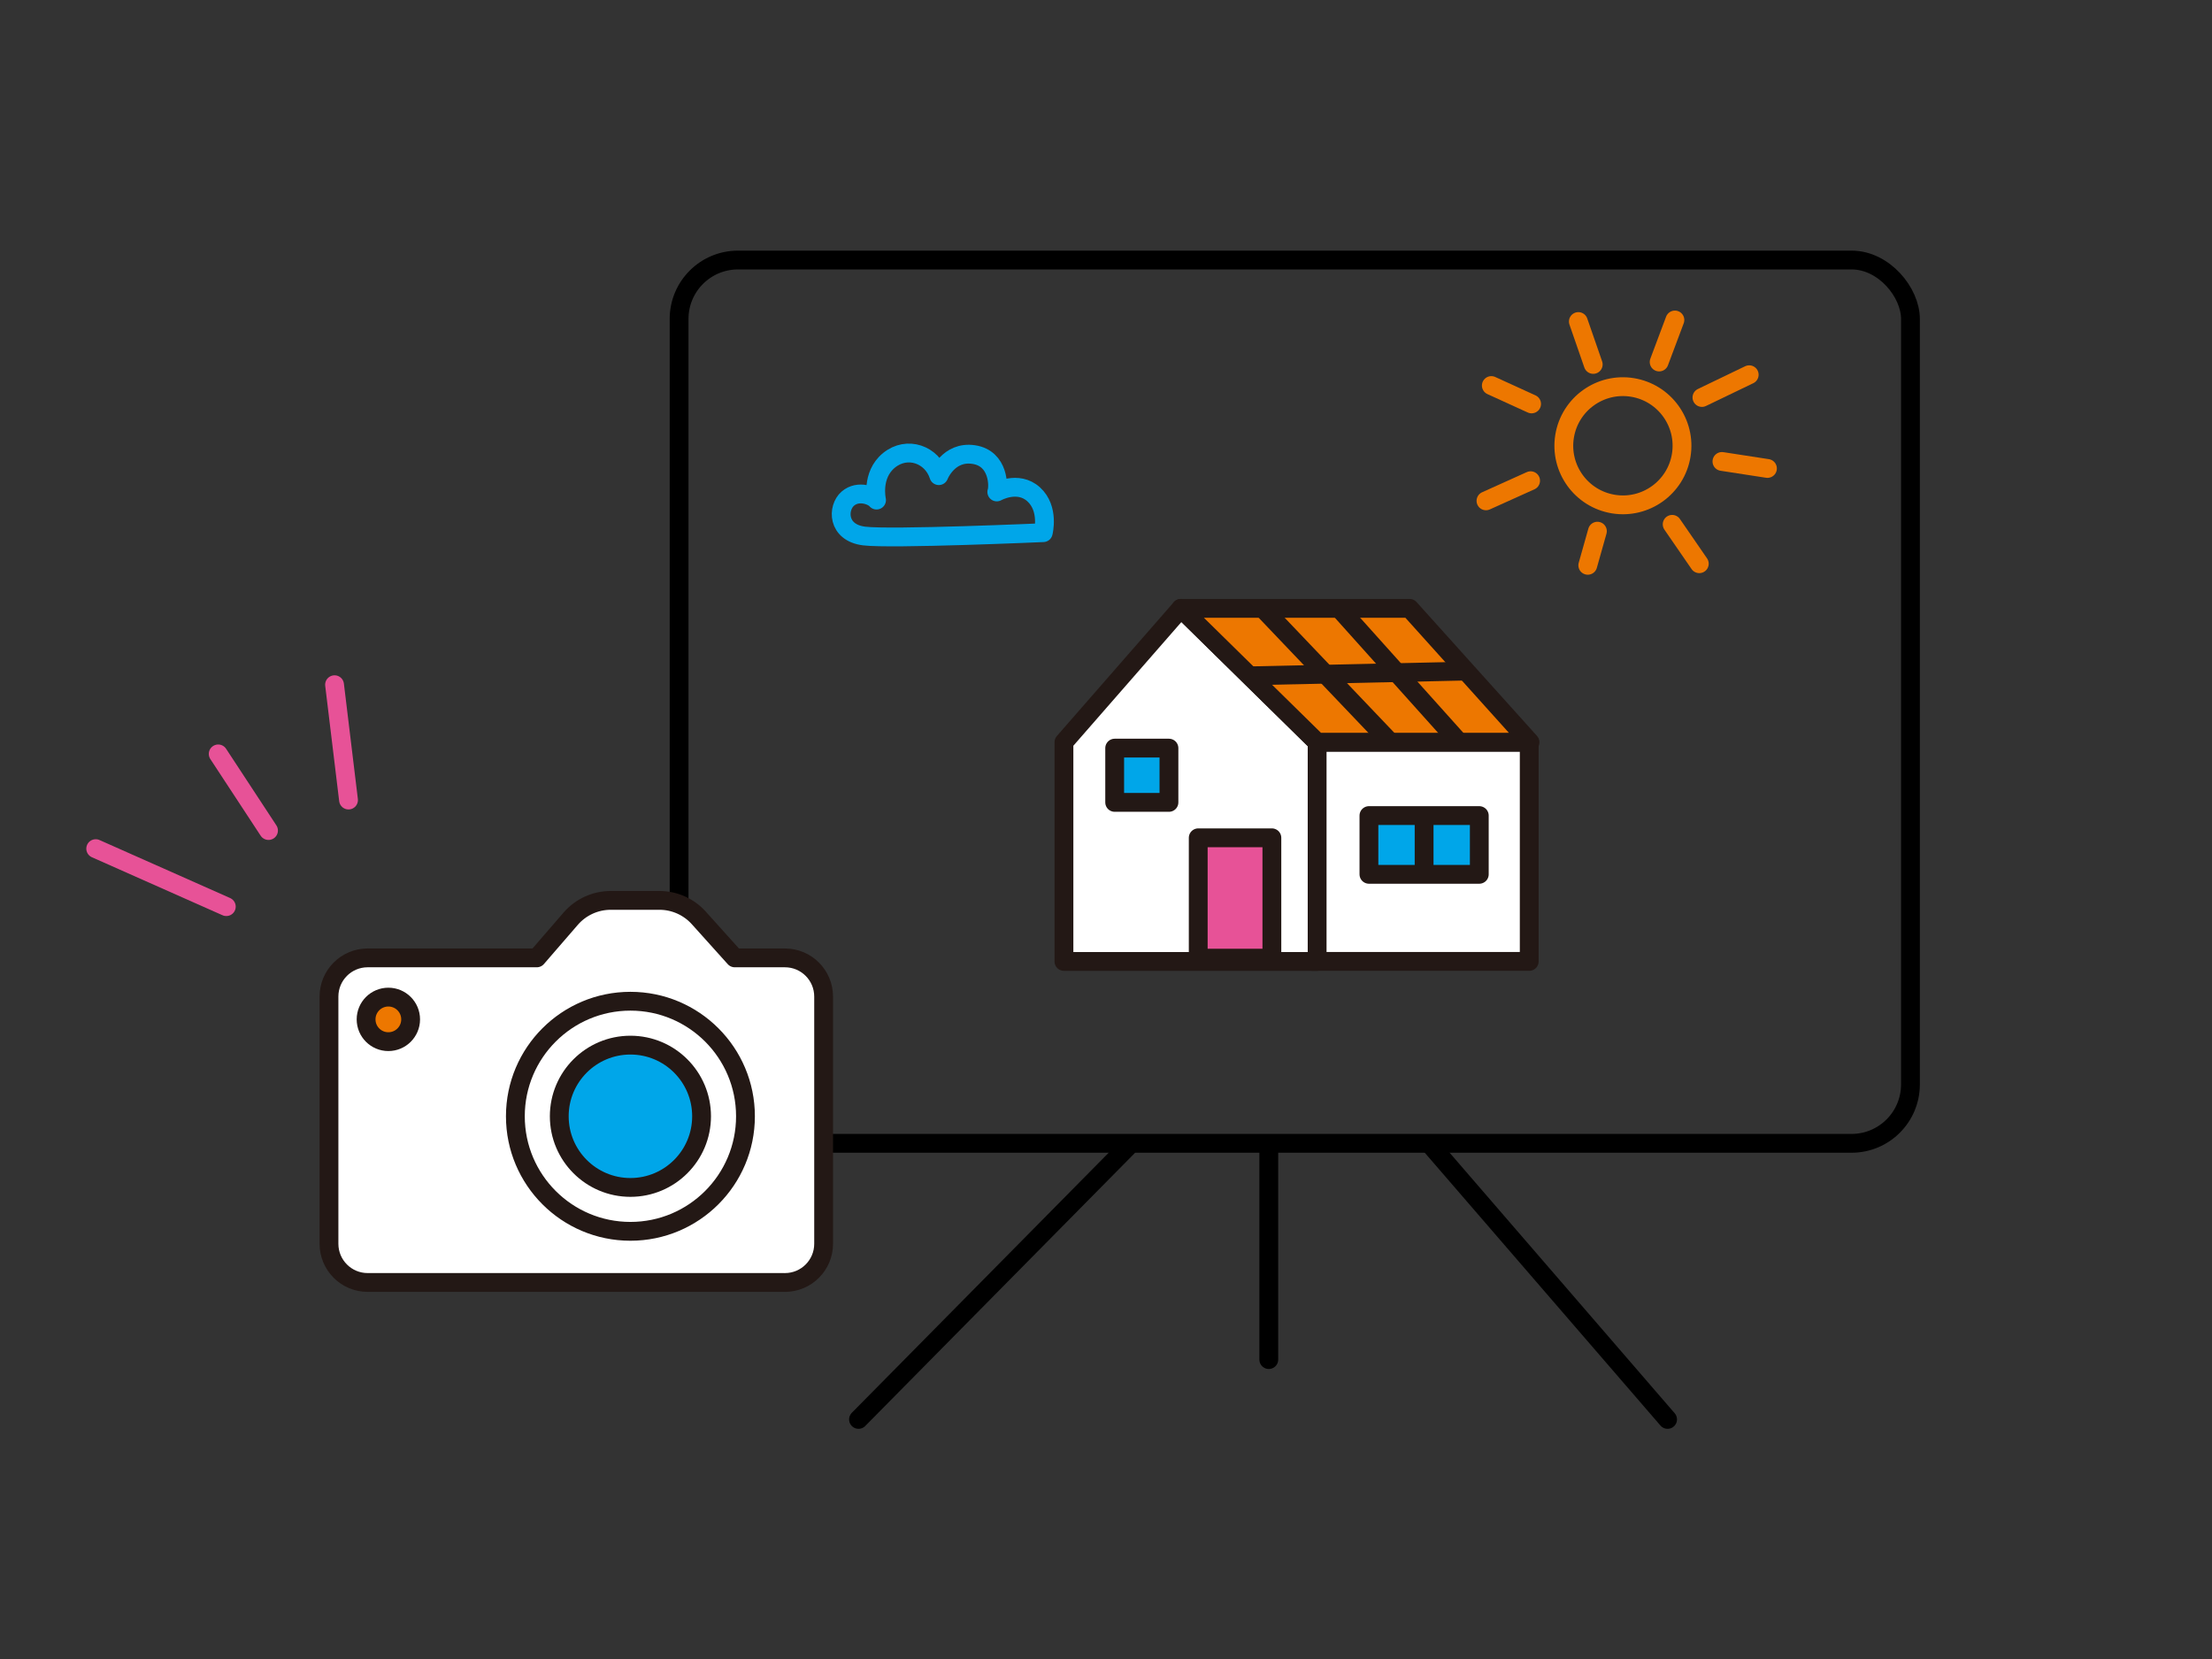
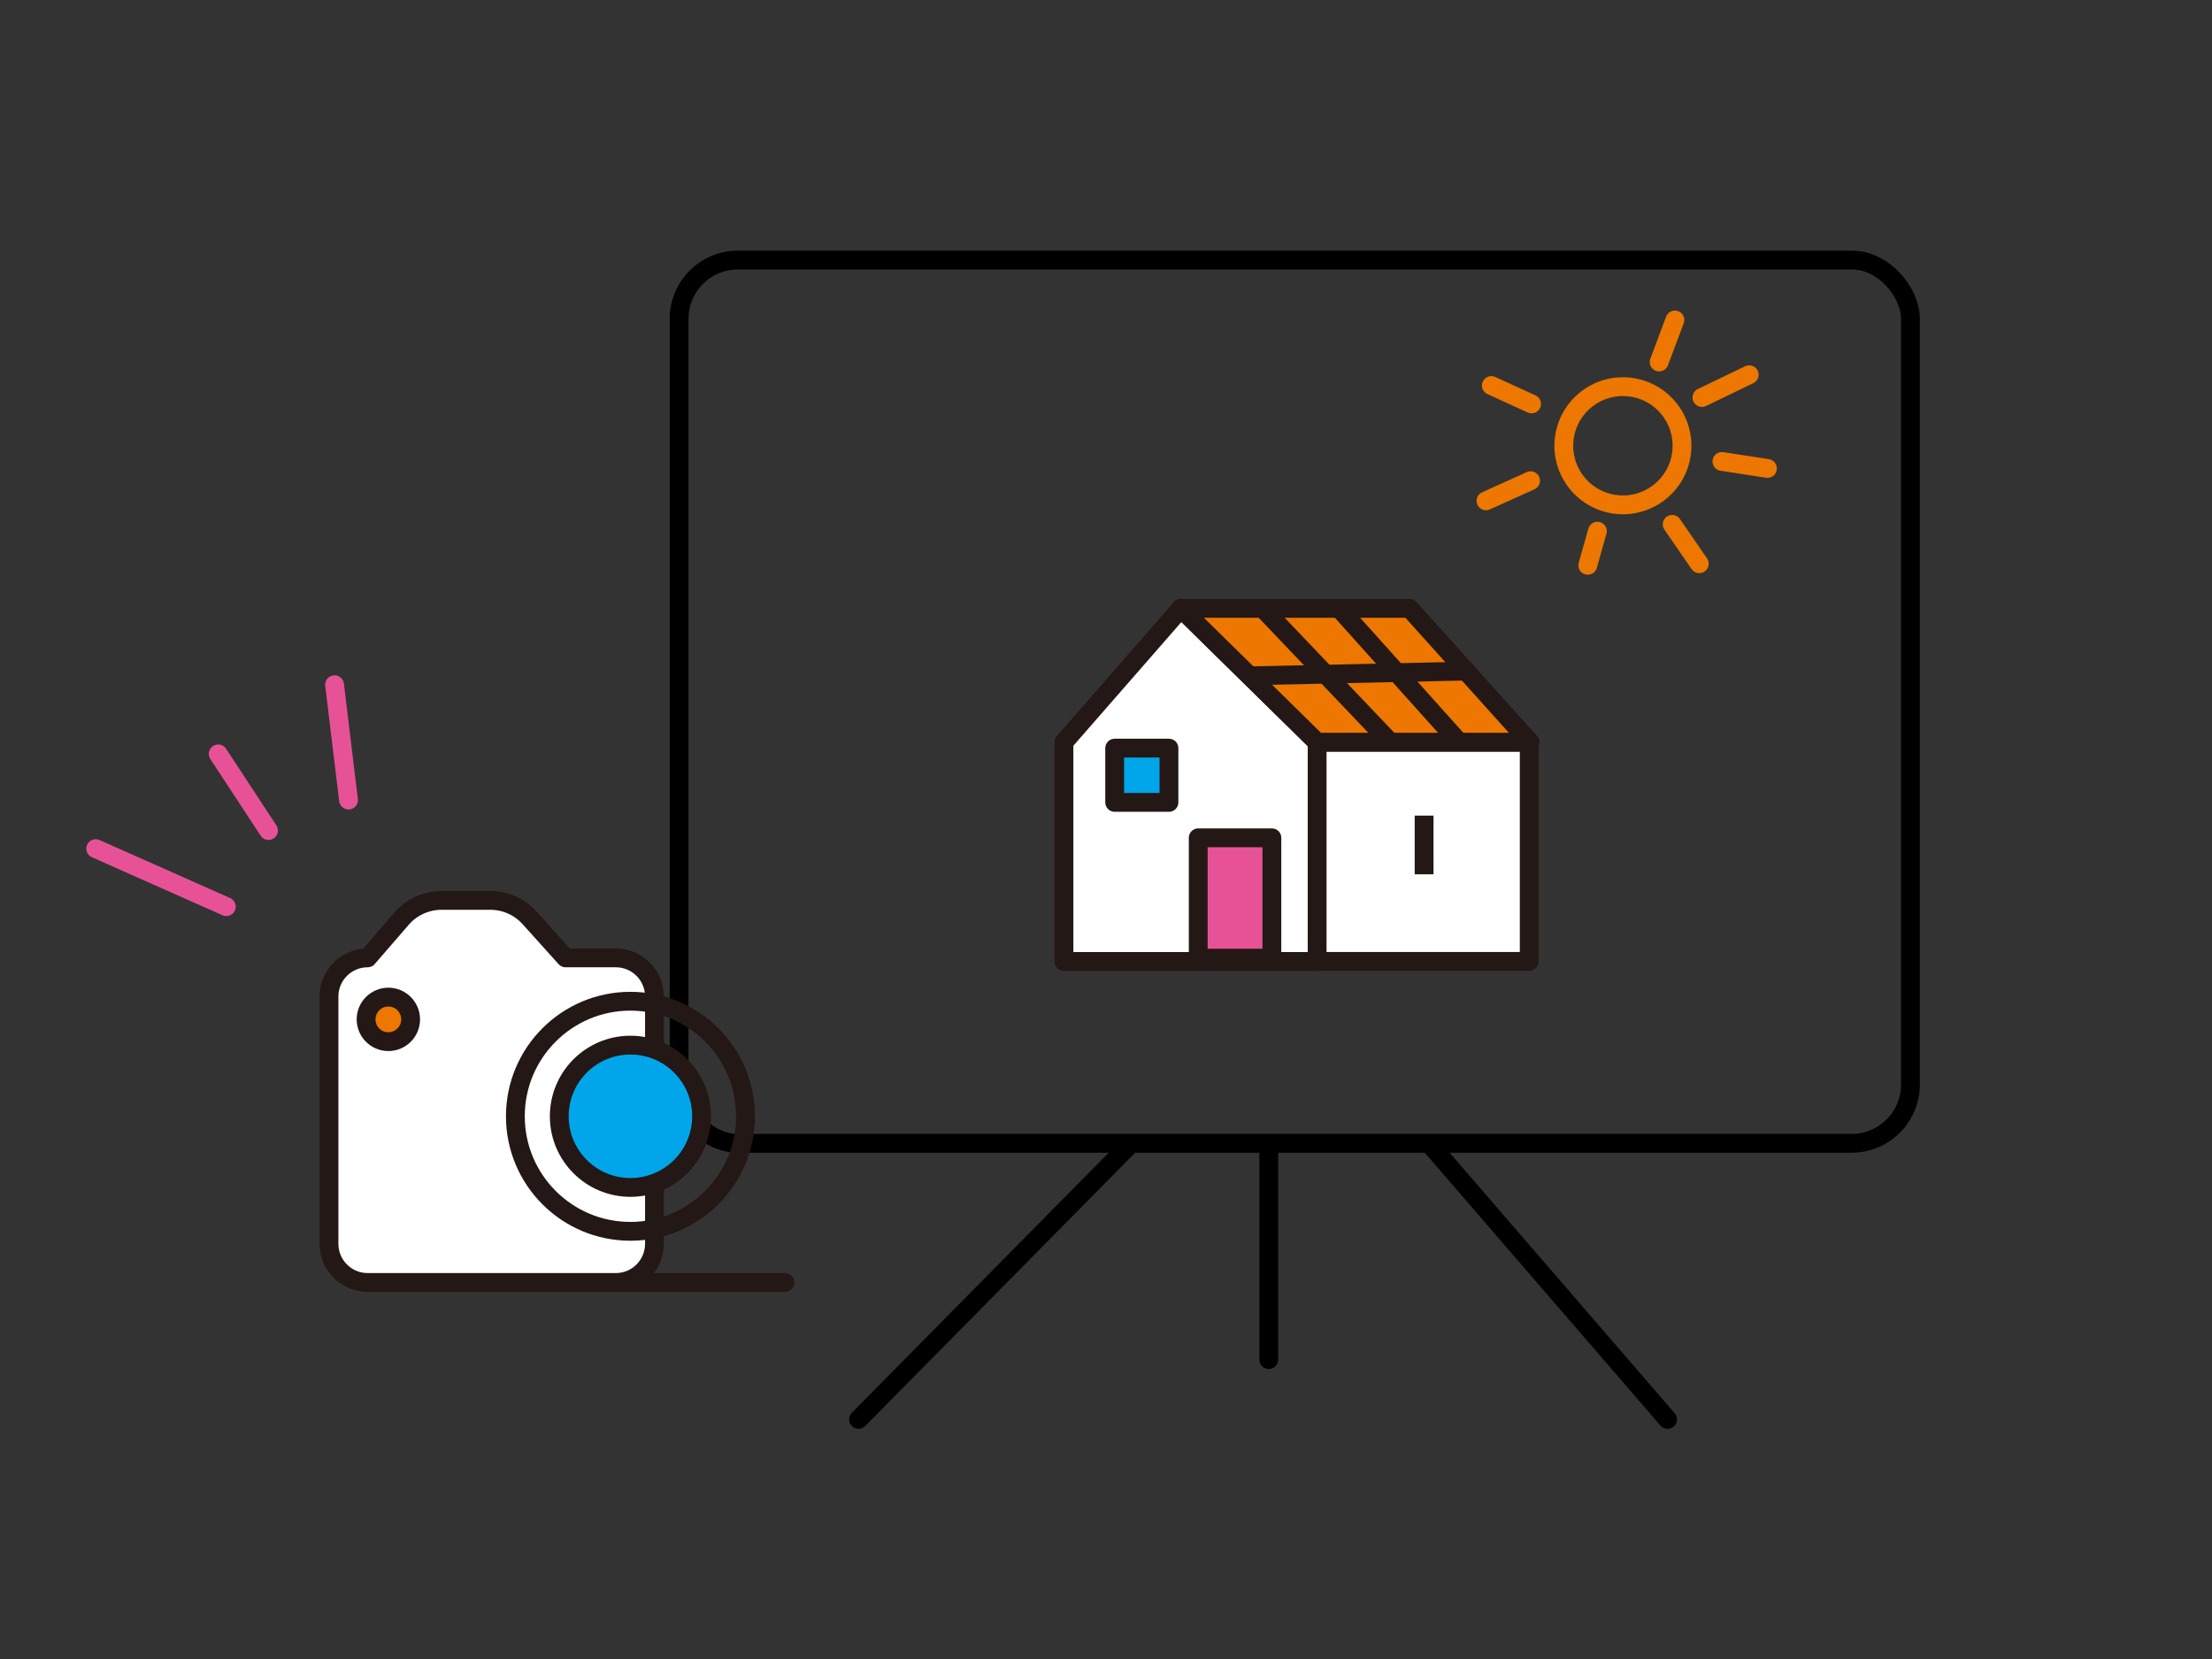
<svg xmlns="http://www.w3.org/2000/svg" id="a" width="400" height="300" viewBox="0 0 400 300">
  <rect x="0" y="0" width="400" height="300" fill="#333333" stroke="none" />
  <defs>
    <style>.b{stroke:#000;}.b,.c,.d,.e,.f,.g,.h,.i,.j,.k{stroke-linejoin:round;stroke-width:3.402px;}.b,.d,.e,.g{stroke-linecap:round;}.b,.d,.e,.g,.i{fill:none;}.c{fill:#00a6e9;}.c,.f,.h,.i,.j,.k{stroke:#231815;}.d{stroke:#e75297;}.e{stroke:#00a6e9;}.f{fill:#ed7700;}.g{stroke:#ed7700;}.h{fill:#fff;}.j{fill:#e75297;}.k{fill:#61b7d9;}</style>
  </defs>
  <line class="d" x1="40.924" y1="163.949" x2="17.307" y2="153.461" />
  <line class="d" x1="48.556" y1="150.187" x2="39.459" y2="136.329" />
  <line class="d" x1="63.023" y1="144.674" x2="60.498" y2="123.818" />
-   <path class="e" d="M156.256,96.928c-4.9-.612-4.851-5.111-2.945-6.757,1.906-1.646,4.591-.52,5.197.26,0,0-1.039-4.505,2.252-7.19,3.292-2.685,7.796-1.04,9.009,2.772,0,0,1.732-4.505,6.324-3.811,4.591.693,4.505,5.89,4.158,6.757,0,0,3.812-2.166,6.67.433,2.859,2.599,1.733,6.93,1.733,6.93,0,0-27.547,1.213-32.398.606Z" />
  <circle class="g" cx="293.477" cy="80.608" r="10.685" transform="translate(166.899 357.383) rotate(-80.783)" />
-   <line class="g" x1="285.416" y1="58.143" x2="288.107" y2="65.9" />
  <line class="g" x1="269.679" y1="69.717" x2="276.96" y2="73.041" />
  <line class="g" x1="268.711" y1="90.568" x2="276.783" y2="86.927" />
  <line class="g" x1="287.121" y1="102.227" x2="288.862" y2="96.053" />
  <line class="g" x1="302.381" y1="94.815" x2="307.288" y2="101.938" />
  <line class="g" x1="311.381" y1="83.445" x2="319.612" y2="84.711" />
  <line class="g" x1="307.765" y1="71.878" x2="316.313" y2="67.762" />
  <line class="g" x1="300.027" y1="65.461" x2="302.876" y2="57.863" />
  <rect class="h" x="237.323" y="134.217" width="39.21" height="39.639" />
  <polygon class="h" points="238.18 173.856 192.395 173.856 192.395 134.217 213.54 110.006 238.18 134.217 238.18 173.856" />
  <polygon class="f" points="213.54 110.006 254.893 110.006 276.674 134.217 238.18 134.217 213.54 110.006" />
  <line class="h" x1="225.753" y1="122.219" x2="264.692" y2="121.362" />
  <line class="h" x1="242.338" y1="110.22" x2="263.494" y2="133.806" />
  <line class="h" x1="228.744" y1="110.434" x2="251.212" y2="134.003" />
  <rect class="j" x="216.679" y="151.5" width="13.317" height="21.768" />
  <rect class="c" x="201.57" y="135.285" width="9.813" height="9.813" />
-   <rect class="c" x="247.547" y="147.484" width="19.957" height="10.62" />
  <line class="k" x1="257.525" y1="158.104" x2="257.525" y2="147.484" />
  <rect class="b" x="122.801" y="47.022" width="222.669" height="159.727" rx="10.649" ry="10.649" />
-   <path class="h" d="M141.945,231.911h-75.462c-3.862,0-6.993-3.131-6.993-6.993v-44.711c0-3.862,3.131-6.993,6.993-6.993h30.59l6.127-7.085c1.819-2.103,4.462-3.311,7.242-3.311h8.806c2.715,0,5.302,1.153,7.118,3.171l6.5,7.226h9.079c3.862,0,6.993,3.131,6.993,6.993v44.711c0,3.862-3.131,6.993-6.993,6.993Z" />
+   <path class="h" d="M141.945,231.911h-75.462c-3.862,0-6.993-3.131-6.993-6.993v-44.711c0-3.862,3.131-6.993,6.993-6.993l6.127-7.085c1.819-2.103,4.462-3.311,7.242-3.311h8.806c2.715,0,5.302,1.153,7.118,3.171l6.5,7.226h9.079c3.862,0,6.993,3.131,6.993,6.993v44.711c0,3.862-3.131,6.993-6.993,6.993Z" />
  <line class="b" x1="229.438" y1="208.273" x2="229.438" y2="245.856" />
  <line class="b" x1="203.935" y1="207.379" x2="155.247" y2="256.674" />
  <line class="b" x1="258.967" y1="207.379" x2="301.552" y2="256.674" />
  <circle class="i" cx="114" cy="201.859" r="20.805" />
  <circle class="c" cx="114" cy="201.859" r="12.867" />
  <circle class="f" cx="70.228" cy="184.336" r="4.027" />
</svg>